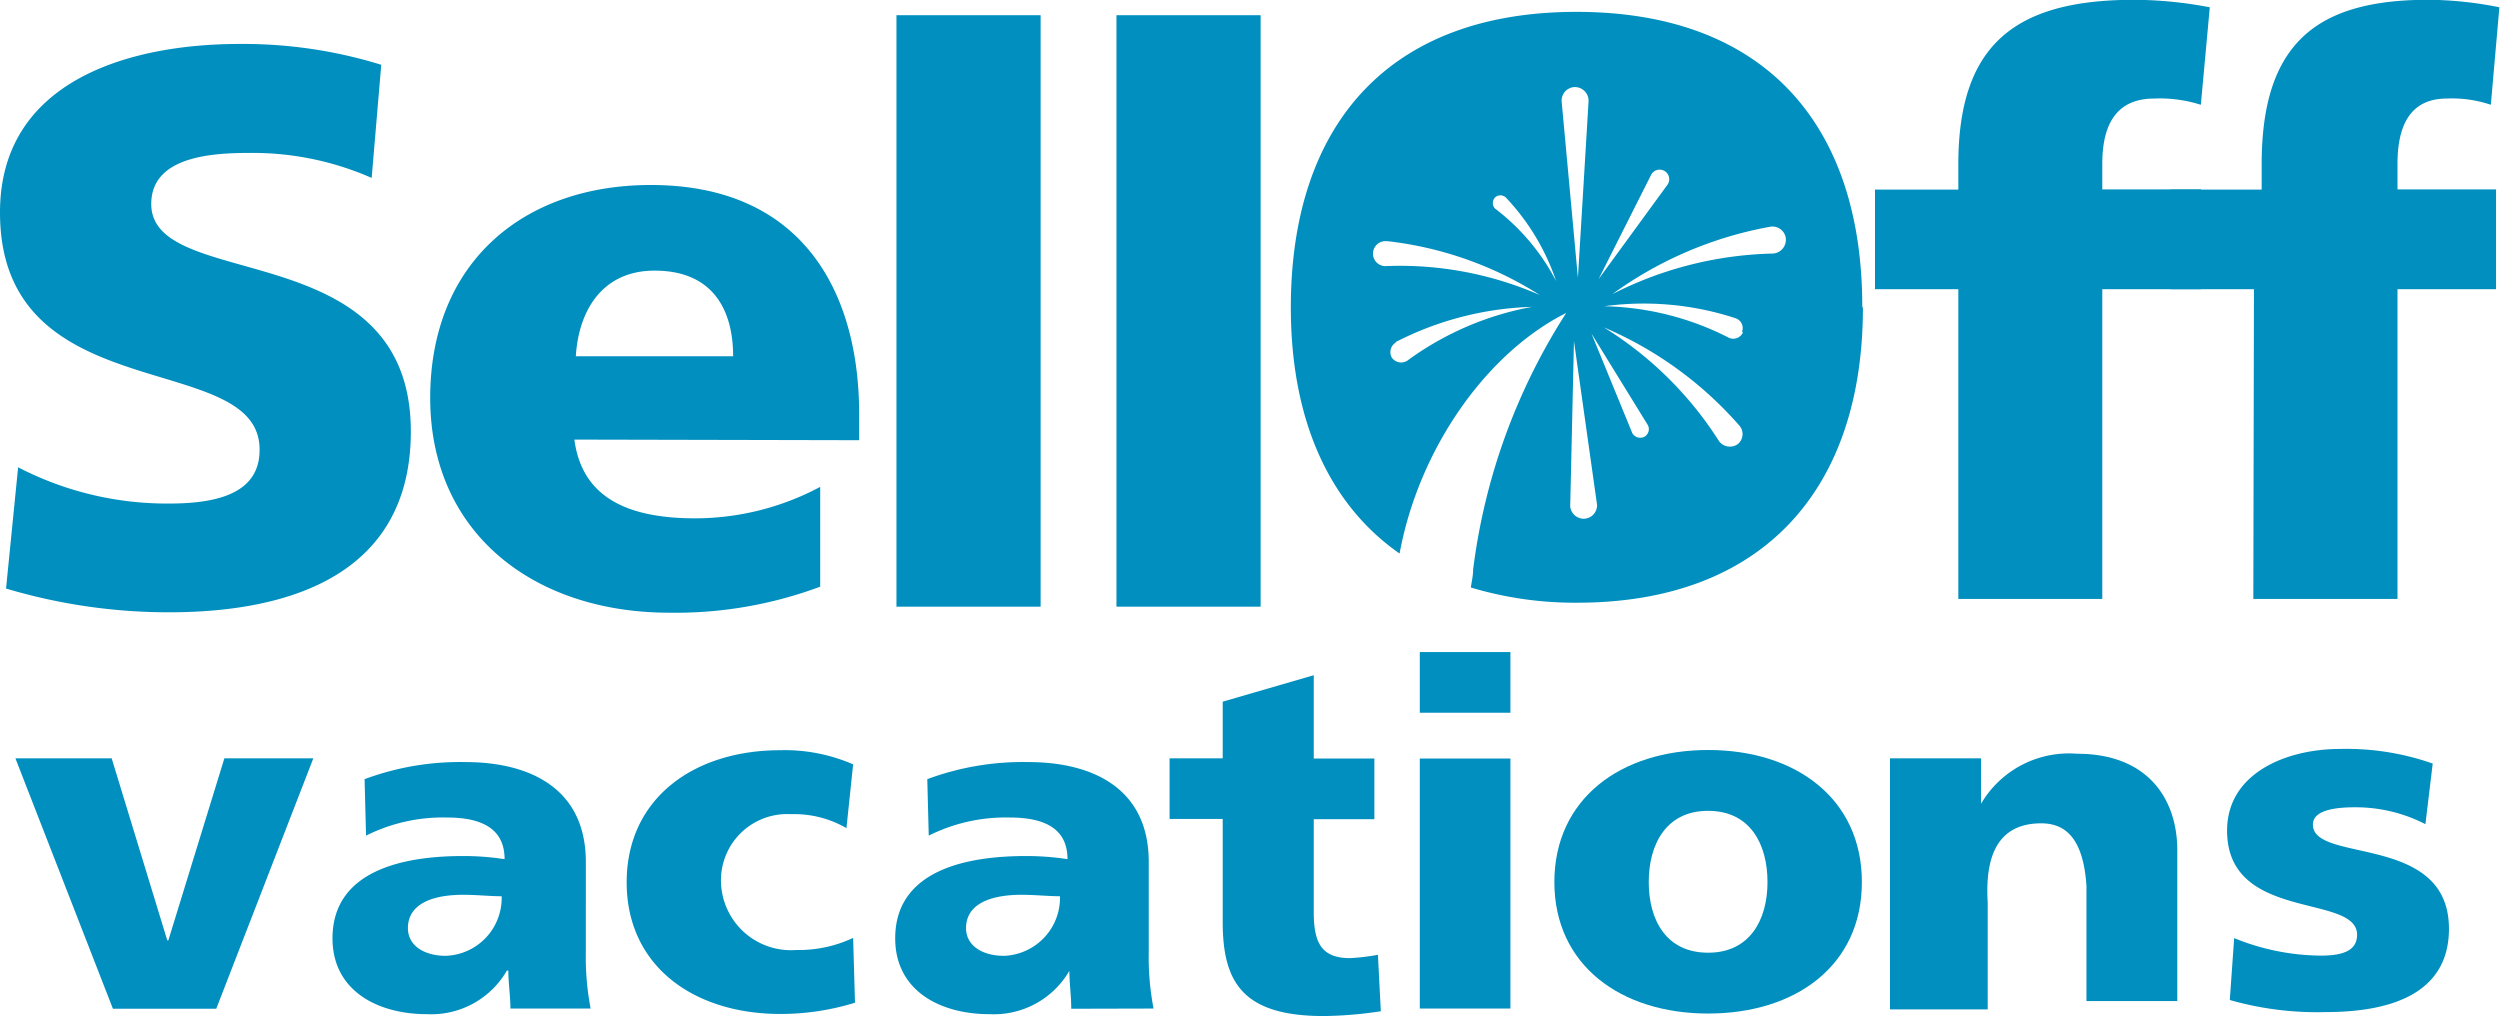
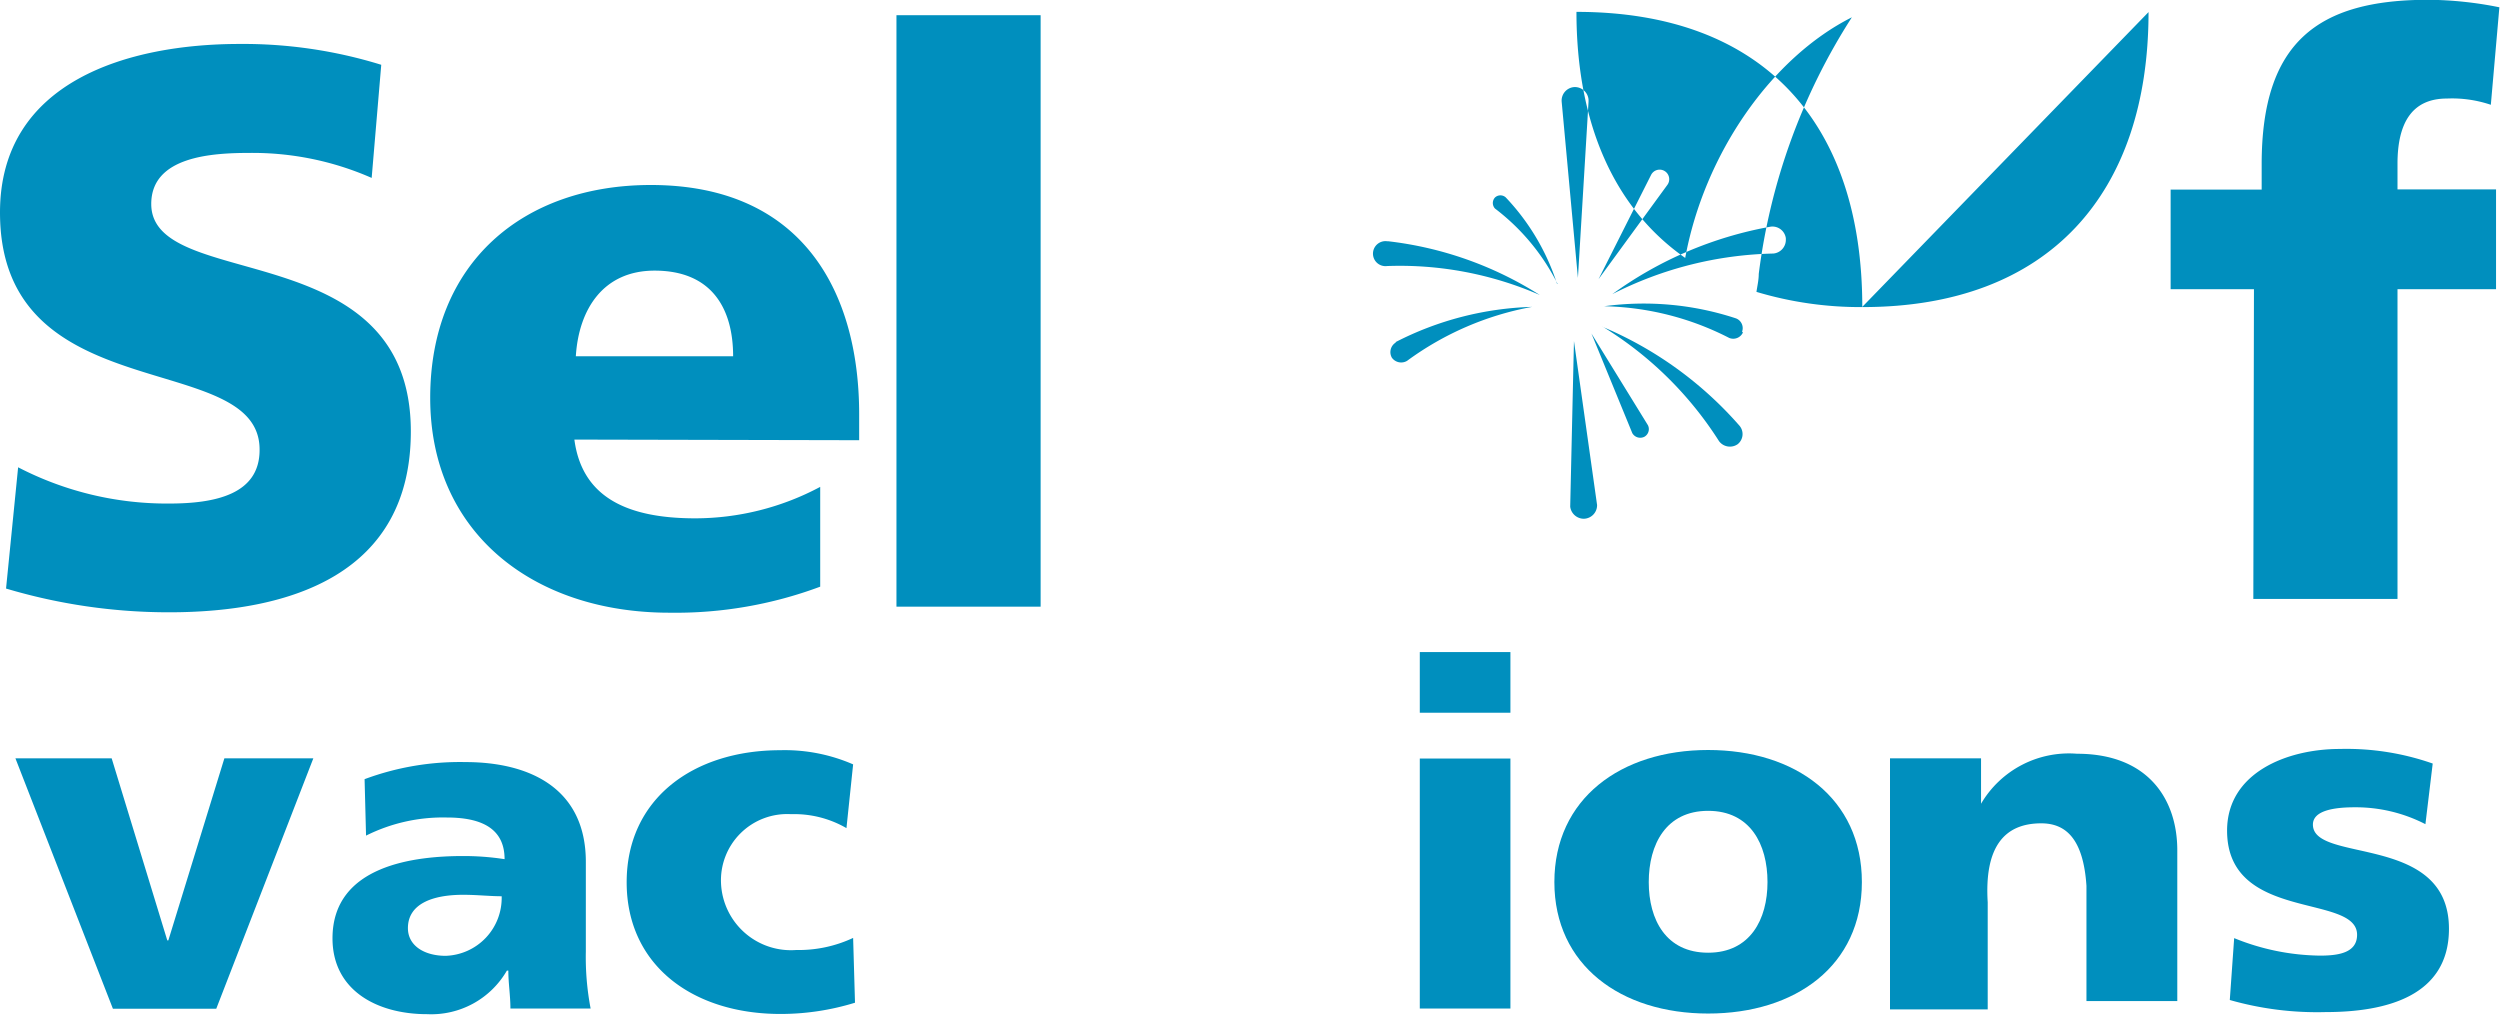
<svg xmlns="http://www.w3.org/2000/svg" id="Layer_1" data-name="Layer 1" width="120" height="48.77" viewBox="0 0 120 48.77">
  <defs>
    <style>.cls-1{fill:#008fbe;}</style>
  </defs>
-   <path class="cls-1" d="M87.22,25.6a.66.66,0,0,1-.6.69,17.8,17.8,0,0,0-7.73,1.95A18.46,18.46,0,0,1,86.49,25a.65.65,0,0,1,.73.55v0m-5.69-2.55-3.3,4.52,2.52-5a.46.46,0,1,1,.78.48m-3.64,7.13,2.71,4.4a.42.42,0,0,1-.18.56h0a.44.44,0,0,1-.57-.18ZM77.75,19l-.51,8.46L76.46,19a.65.65,0,0,1,.6-.7.66.66,0,0,1,.69.6V19m-1.49,8.74a10.38,10.38,0,0,0-3-3.61.39.39,0,0,1,0-.53.38.38,0,0,1,.52,0l0,0a10.88,10.88,0,0,1,2.46,4.15m-8.11-2.05a17.26,17.26,0,0,1,7.28,2.58,16.8,16.8,0,0,0-7.33-1.39.6.6,0,1,1,0-1.19h0m.41,4.84a15.27,15.27,0,0,1,6.55-1.69,14.56,14.56,0,0,0-6,2.59.55.55,0,0,1-.73-.15.54.54,0,0,1,.19-.73m8.37,7.88.18-7.95,1.11,7.87a.65.65,0,0,1-.64.66.66.66,0,0,1-.65-.58m1.51-8.65A18,18,0,0,1,85,34.56a.62.62,0,0,1-.09.88l0,0a.65.65,0,0,1-.9-.15,17.36,17.36,0,0,0-5.55-5.47m6.7.26a.51.51,0,0,1-.66.26,13.71,13.71,0,0,0-6-1.52,14.12,14.12,0,0,1,6.32.58.5.5,0,0,1,.3.64h0m5.77-1.19c0-8.78-4.71-14.16-13.72-14.16S63.46,20.1,63.46,28.88c0,5.32,1.79,9.42,5.22,11.81.92-5,4.14-9.61,8-11.55a29.57,29.57,0,0,0-4.47,12.32c0,.29-.07.58-.11.86a17.33,17.33,0,0,0,5.1.73c8.94,0,13.72-5.46,13.72-14.16" transform="translate(-1.5 -14.12)" />
+   <path class="cls-1" d="M87.22,25.6a.66.66,0,0,1-.6.69,17.8,17.8,0,0,0-7.73,1.95A18.46,18.46,0,0,1,86.49,25a.65.65,0,0,1,.73.55v0m-5.69-2.55-3.3,4.52,2.52-5a.46.46,0,1,1,.78.48m-3.64,7.13,2.71,4.4a.42.42,0,0,1-.18.56h0a.44.44,0,0,1-.57-.18ZM77.75,19l-.51,8.46L76.46,19a.65.65,0,0,1,.6-.7.66.66,0,0,1,.69.6V19m-1.49,8.74a10.38,10.38,0,0,0-3-3.61.39.39,0,0,1,0-.53.38.38,0,0,1,.52,0l0,0a10.88,10.88,0,0,1,2.46,4.15m-8.11-2.05a17.26,17.26,0,0,1,7.28,2.58,16.8,16.8,0,0,0-7.33-1.39.6.6,0,1,1,0-1.19h0m.41,4.84a15.27,15.27,0,0,1,6.55-1.69,14.56,14.56,0,0,0-6,2.59.55.55,0,0,1-.73-.15.54.54,0,0,1,.19-.73m8.37,7.88.18-7.95,1.11,7.87a.65.65,0,0,1-.64.66.66.66,0,0,1-.65-.58m1.51-8.65A18,18,0,0,1,85,34.56a.62.62,0,0,1-.09.88l0,0a.65.65,0,0,1-.9-.15,17.36,17.36,0,0,0-5.55-5.47m6.7.26a.51.51,0,0,1-.66.26,13.71,13.71,0,0,0-6-1.52,14.12,14.12,0,0,1,6.32.58.5.5,0,0,1,.3.64h0m5.77-1.19c0-8.78-4.71-14.16-13.72-14.16c0,5.32,1.79,9.42,5.22,11.81.92-5,4.14-9.61,8-11.55a29.57,29.57,0,0,0-4.47,12.32c0,.29-.07.58-.11.86a17.33,17.33,0,0,0,5.1.73c8.94,0,13.72-5.46,13.72-14.16" transform="translate(-1.5 -14.12)" />
  <path class="cls-1" d="M2.37,36.55a15.51,15.51,0,0,0,7.25,1.74c2.23,0,4.34-.45,4.34-2.57C14,30.81,1.5,33.9,1.5,24.32,1.5,18,7.69,16.23,13,16.23a22.39,22.39,0,0,1,6.8,1l-.46,5.43a14.19,14.19,0,0,0-5.85-1.2c-1.77,0-4.73.15-4.73,2.45,0,4.27,12.46,1.4,12.46,10.92,0,6.83-5.74,8.68-11.6,8.68a27.32,27.32,0,0,1-7.83-1.14Z" transform="translate(-1.5 -14.12)" />
  <path class="cls-1" d="M36.69,31.22c0-2.26-1-4.11-3.77-4.11-2.46,0-3.64,1.85-3.78,4.11Zm-7.62,4c.36,2.72,2.46,3.78,5.8,3.78a12.77,12.77,0,0,0,6-1.51v4.79a19.86,19.86,0,0,1-7.24,1.25c-6.52,0-11.48-3.83-11.48-10.31S26.6,23,32.74,23c7.31,0,10,5.17,10,11v1.25Z" transform="translate(-1.5 -14.12)" />
  <rect class="cls-1" x="43.03" y="0.73" width="6.92" height="28.39" />
-   <rect class="cls-1" x="53.59" y="0.73" width="6.92" height="28.39" />
-   <path class="cls-1" d="M95.5,28h-4V23.22h4V22c0-5.86,2.85-7.89,8.47-7.89a19.79,19.79,0,0,1,3.6.36l-.43,4.68a6.47,6.47,0,0,0-2.23-.3c-1.8,0-2.5,1.21-2.5,3.13v1.23h4.74V28h-4.74V42.87H95.5Z" transform="translate(-1.5 -14.12)" />
  <path class="cls-1" d="M109.69,28h-4V23.22h4.37V22c0-5.86,2.7-7.89,8-7.89a17.7,17.7,0,0,1,3.41.36l-.41,4.68a5.81,5.81,0,0,0-2.11-.3c-1.7,0-2.37,1.21-2.37,3.13v1.23h4.73V28h-4.73V42.87h-6.92Z" transform="translate(-1.5 -14.12)" />
  <polygon class="cls-1" points="10.77 36.4 8.08 45.14 8.03 45.14 5.36 36.4 0.74 36.4 5.42 48.42 10.38 48.42 15.04 36.4 10.77 36.4" />
  <path class="cls-1" d="M22.88,60a2.78,2.78,0,0,0,2.7-2.86c-.56,0-1.19-.07-1.85-.07-1.48,0-2.65.44-2.65,1.6,0,.84.78,1.33,1.82,1.33M26,62.53c0-.62-.1-1.22-.1-1.82h-.07A4.19,4.19,0,0,1,22,62.8c-2.4,0-4.54-1.14-4.54-3.64,0-3.53,4-3.95,6.26-3.95a12.84,12.84,0,0,1,2,.15c0-1.57-1.26-2-2.78-2a8.25,8.25,0,0,0-3.87.87L19,51.52a13.11,13.11,0,0,1,4.84-.82c3.1,0,5.78,1.27,5.78,4.79V59.8a13.13,13.13,0,0,0,.23,2.73Z" transform="translate(-1.5 -14.12)" />
  <path class="cls-1" d="M42.13,53.87a5,5,0,0,0-2.66-.67,3.18,3.18,0,0,0-3.36,3.34,3.36,3.36,0,0,0,3.61,3.18,6.15,6.15,0,0,0,2.73-.58l.09,3.11a12.09,12.09,0,0,1-3.58.54c-4.19,0-7.38-2.32-7.38-6.32s3.19-6.34,7.38-6.34a8.21,8.21,0,0,1,3.49.68Z" transform="translate(-1.5 -14.12)" />
-   <path class="cls-1" d="M49.68,60a2.79,2.79,0,0,0,2.7-2.86c-.56,0-1.19-.07-1.85-.07-1.49,0-2.66.44-2.66,1.6,0,.84.78,1.33,1.82,1.33m3.23,2.54c0-.62-.09-1.22-.09-1.82h0A4.19,4.19,0,0,1,49,62.8c-2.4,0-4.53-1.14-4.53-3.64,0-3.53,4-3.95,6.27-3.95a12.94,12.94,0,0,1,2,.15c0-1.57-1.26-2-2.79-2a8.25,8.25,0,0,0-3.87.87l-.07-2.71a13.16,13.16,0,0,1,4.85-.82c3.1,0,5.78,1.27,5.78,4.79V59.8a13.13,13.13,0,0,0,.23,2.73Z" transform="translate(-1.5 -14.12)" />
-   <path class="cls-1" d="M57.64,50.52h2.55V47.8l4.37-1.27v4h2.91v2.91H64.56v4.46c0,1.46.36,2.21,1.74,2.21a10,10,0,0,0,1.34-.16l.14,2.71a19.23,19.23,0,0,1-2.74.23c-3.91,0-4.85-1.64-4.85-4.52V53.43H57.64Z" transform="translate(-1.5 -14.12)" />
  <path class="cls-1" d="M69.65,62.53H74v-12H69.65Zm0-14.2H74V45.42H69.65Z" transform="translate(-1.5 -14.12)" />
  <path class="cls-1" d="M86.34,56.46c0-1.82-.83-3.42-2.85-3.42s-2.85,1.61-2.85,3.42.83,3.39,2.85,3.39,2.85-1.6,2.85-3.39m-10.23,0c0-4,3.19-6.34,7.38-6.34s7.38,2.32,7.38,6.34-3.19,6.31-7.38,6.31-7.38-2.32-7.38-6.31" transform="translate(-1.5 -14.12)" />
  <path class="cls-1" d="M92.22,50.52h4.37V52.7h0a4.89,4.89,0,0,1,4.61-2.4c3.44,0,4.81,2.22,4.81,4.63v7.24h-4.36V56.64c-.15-2.27-1-3-2.17-3-1.81,0-2.73,1.18-2.57,3.79v5.14H92.22Z" transform="translate(-1.5 -14.12)" />
  <path class="cls-1" d="M108.74,59.15a11.23,11.23,0,0,0,4.12.84c.9,0,1.78-.14,1.78-1,0-2-6.24-.6-6.24-5,0-2.78,2.88-3.92,5.41-3.92a12.51,12.51,0,0,1,4.46.7l-.35,2.91a7.31,7.31,0,0,0-3.4-.81c-1,0-2,.16-2,.83,0,1.88,6.53.4,6.53,5,0,3.23-3,4-5.92,4a15.25,15.25,0,0,1-4.6-.58Z" transform="translate(-1.5 -14.12)" />
</svg>